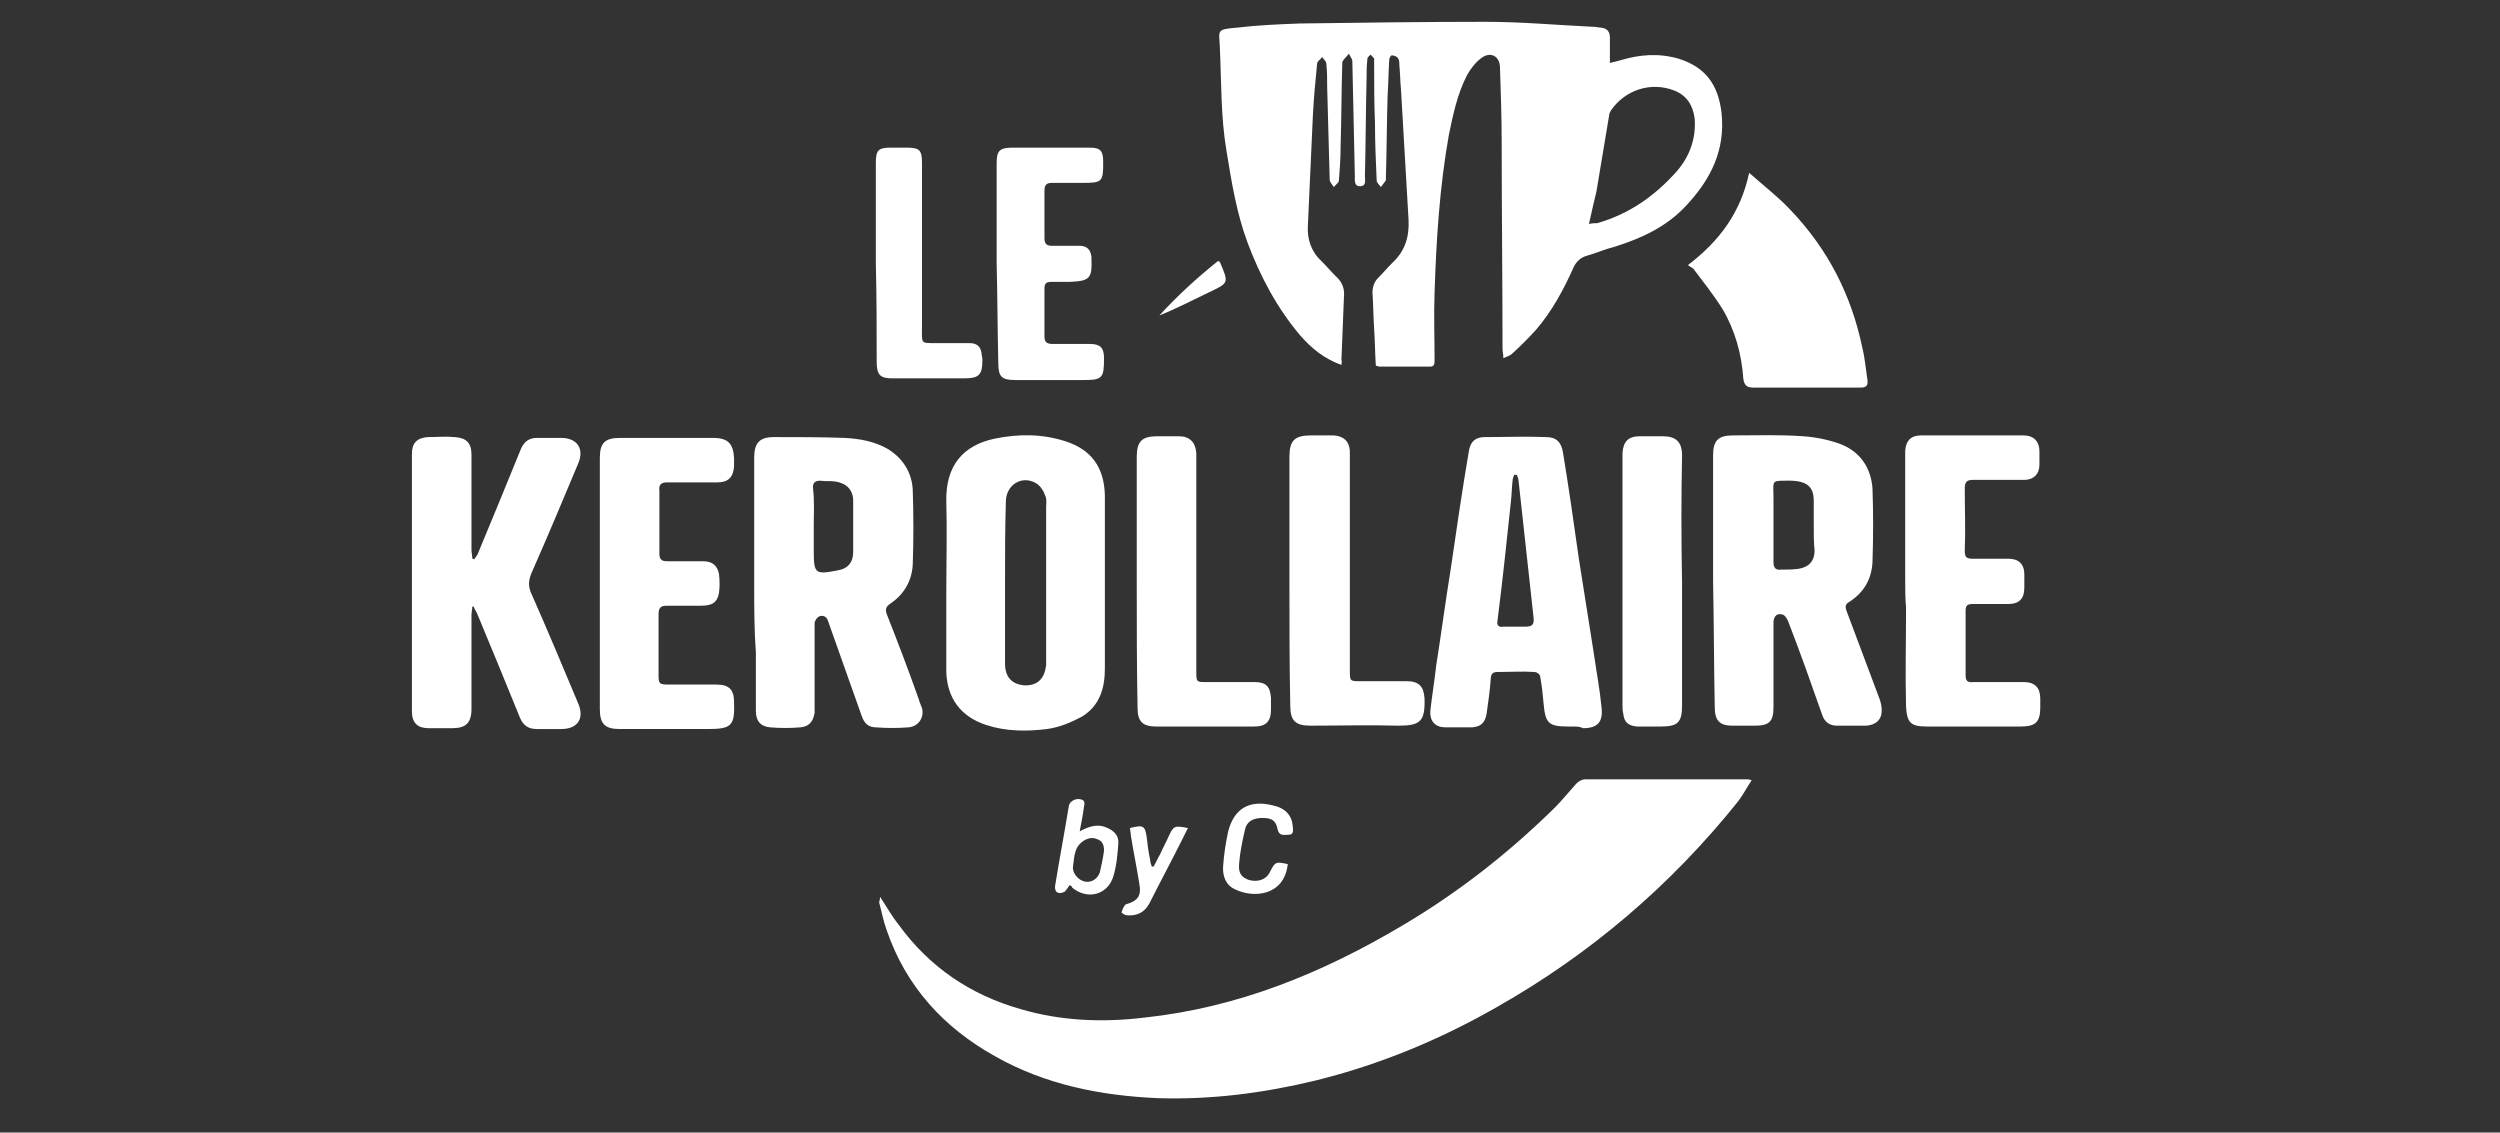
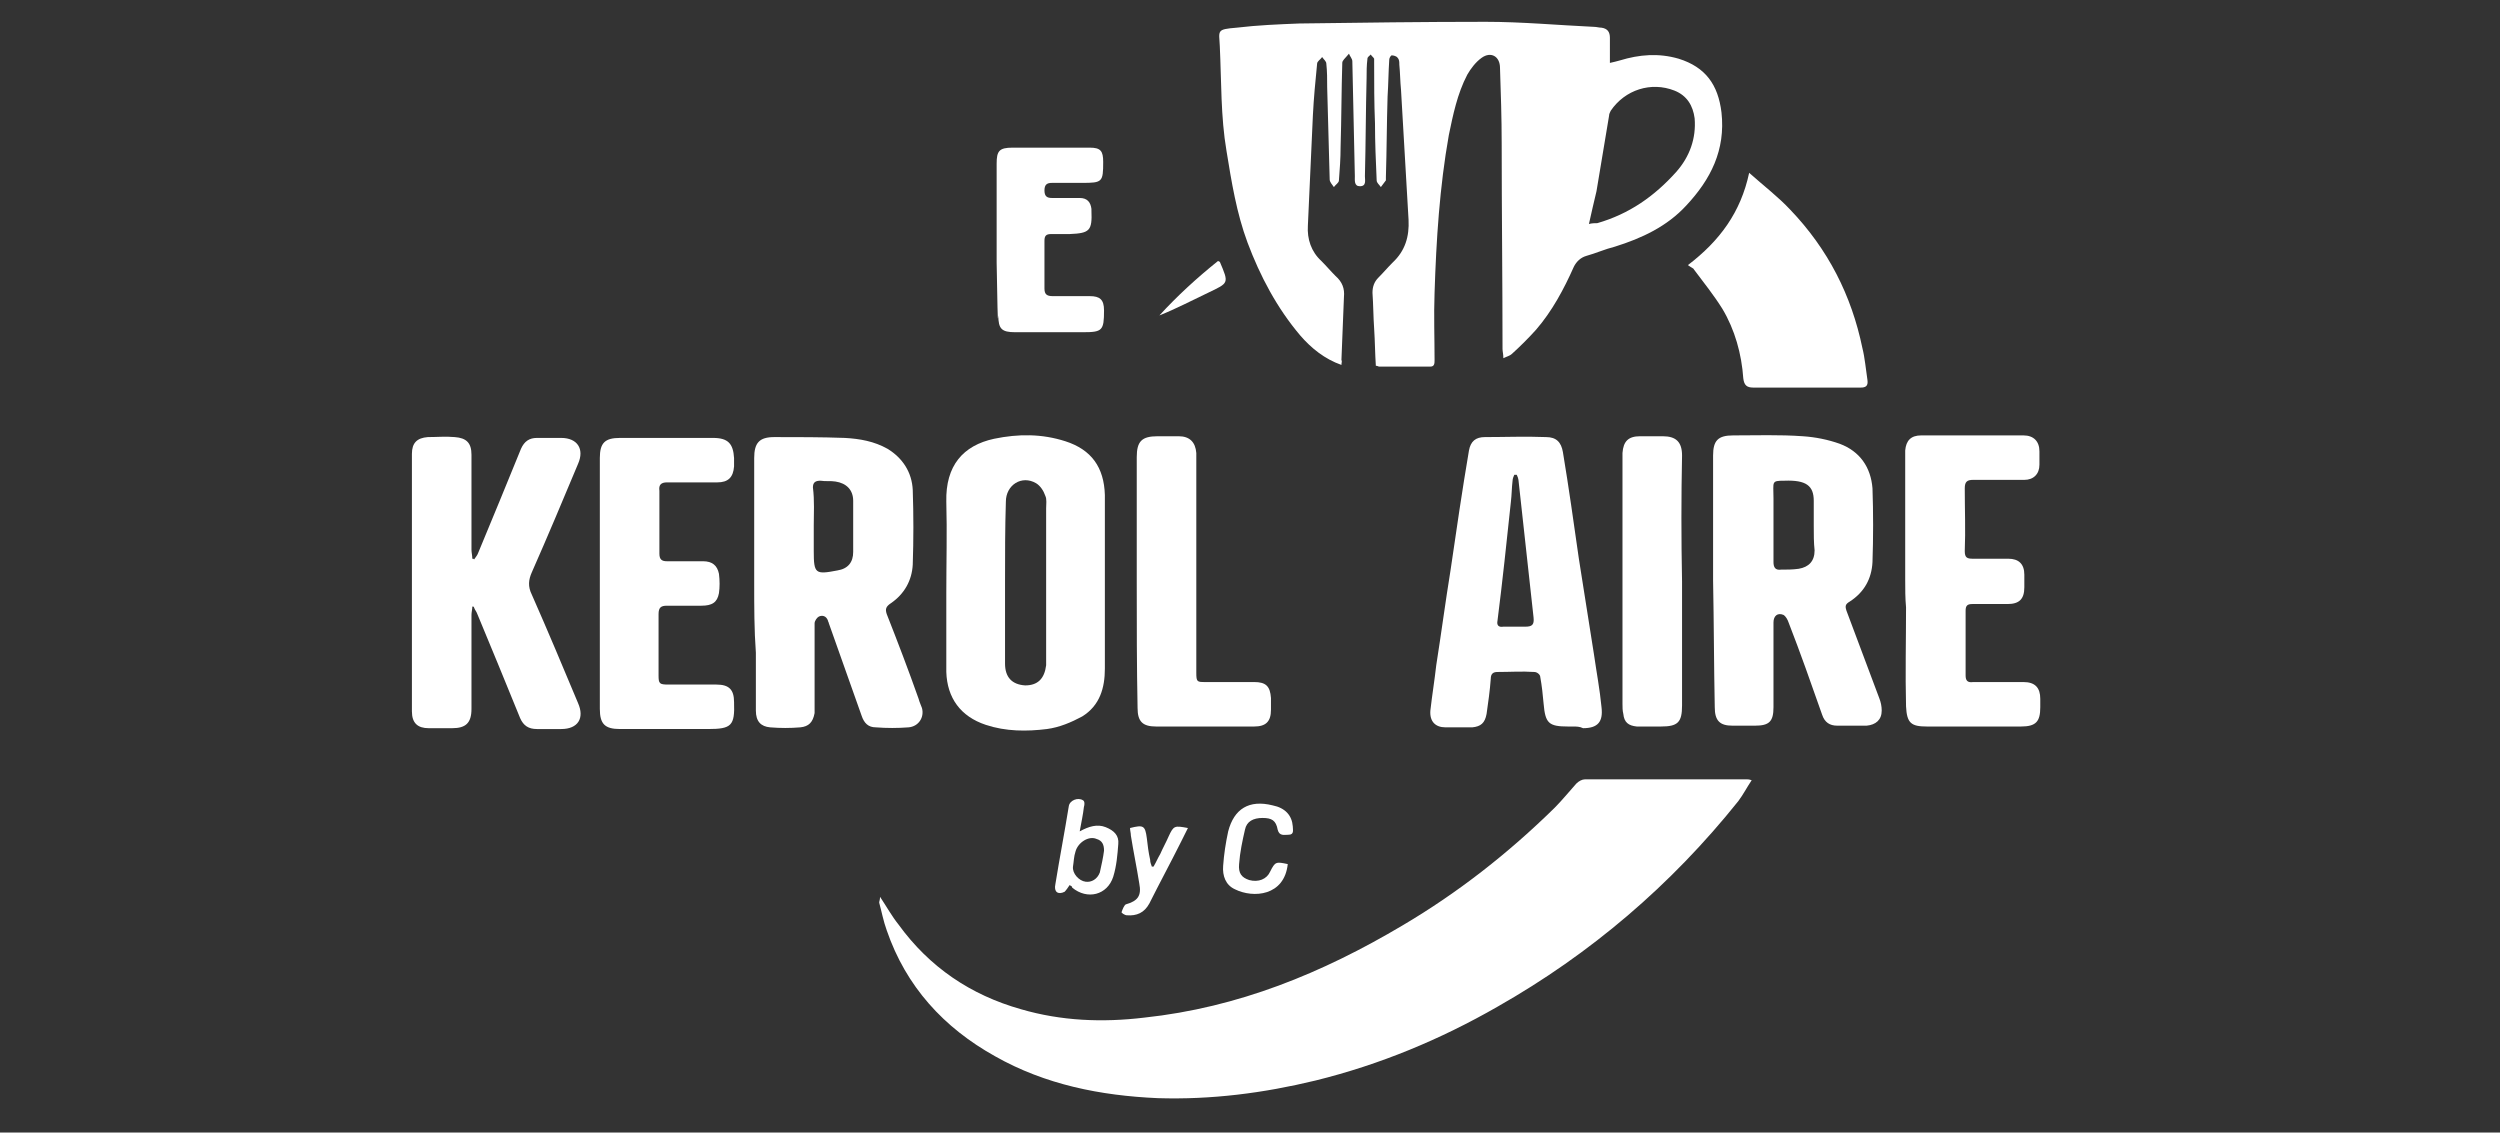
<svg xmlns="http://www.w3.org/2000/svg" id="Calque_1" x="0px" y="0px" viewBox="0 0 298 135" style="enable-background:new 0 0 298 135;" xml:space="preserve">
  <rect x="0" y="0" width="298" height="135" fill="#333333" stroke="none" />
  <style type="text/css"> .st0{fill:#FFFFFF;} </style>
  <g>
    <path class="st0" d="M159.9,43.5c-2-0.7-3.6-2-4.9-3.5c-2.8-3.3-4.8-7.1-6.3-11.1c-1.3-3.5-1.9-7.2-2.5-10.9 c-0.7-4.1-0.6-8.3-0.8-12.5c-0.1-1.9-0.4-2,2-2.2c2.5-0.3,5-0.4,7.5-0.5c7.4-0.1,14.8-0.2,22.2-0.2c4.3,0,8.6,0.4,12.9,0.6 c0.3,0,0.6,0.1,0.9,0.1c0.7,0.1,1,0.5,1,1.2c0,1,0,1.9,0,3c0.5-0.1,0.8-0.2,1.2-0.3c2.3-0.7,4.6-0.9,7-0.2c3.2,1,4.7,3.1,5.1,6.4 c0.5,4.5-1.3,8-4.2,11.1c-2.3,2.5-5.3,3.9-8.5,4.9c-1.2,0.3-2.3,0.8-3.4,1.1c-0.7,0.2-1.2,0.7-1.5,1.3c-1.2,2.7-2.6,5.3-4.5,7.5 c-0.9,1-1.9,2-2.9,2.9c-0.2,0.2-0.6,0.3-1,0.5c0-0.5-0.1-0.8-0.1-1.1c0-8.2-0.1-16.4-0.1-24.5c0-3-0.1-6-0.2-9c0-1.4-1.1-2-2.2-1.2 c-0.7,0.5-1.3,1.3-1.7,2c-1.2,2.3-1.7,4.8-2.2,7.2c-1.1,6.2-1.5,12.5-1.7,18.8c-0.1,2.7,0,5.4,0,8c0,0.4,0,0.8-0.5,0.8 c-2,0-4.1,0-6.1,0c-0.1,0-0.2-0.1-0.4-0.1c-0.1-1.5-0.1-2.9-0.2-4.4c-0.1-1.4-0.1-2.9-0.2-4.3c0-0.7,0.2-1.3,0.7-1.8 c0.6-0.6,1.1-1.2,1.7-1.8c1.5-1.4,2-3.1,1.9-5.1c-0.3-5.2-0.6-10.3-0.9-15.5c-0.1-1-0.1-2-0.2-3c0-0.3,0-0.6-0.2-0.8 c-0.1-0.2-0.5-0.3-0.7-0.3c-0.1,0-0.3,0.3-0.3,0.5c-0.1,1.5-0.1,2.9-0.2,4.4c-0.1,3.2-0.1,6.4-0.2,9.6c0,0.1,0,0.3,0,0.4 c-0.2,0.3-0.4,0.5-0.6,0.8c-0.2-0.3-0.5-0.5-0.5-0.8c-0.1-2.3-0.2-4.5-0.2-6.8c-0.1-2.4-0.1-4.8-0.1-7.2c0-0.2,0-0.4,0-0.5 c-0.1-0.2-0.3-0.3-0.4-0.5c-0.2,0.2-0.4,0.3-0.4,0.5c-0.1,0.8-0.1,1.6-0.1,2.3c-0.1,3.9-0.1,7.8-0.2,11.7c0,0.5,0.2,1.2-0.6,1.2 c-0.7,0-0.6-0.7-0.6-1.2c-0.1-4.6-0.2-9.2-0.3-13.7c0-0.3-0.3-0.6-0.4-0.9C160.3,7,160,7.2,160,7.5c-0.1,3.3-0.1,6.7-0.2,10 c0,1.4-0.1,2.7-0.2,4c0,0.3-0.4,0.5-0.6,0.8c-0.2-0.3-0.5-0.6-0.5-0.9c-0.1-3.7-0.2-7.4-0.3-11c0-0.9,0-1.9-0.1-2.8 c0-0.3-0.3-0.5-0.5-0.8c-0.2,0.3-0.6,0.5-0.6,0.8c-0.2,2-0.4,4.1-0.5,6.1c-0.2,4.4-0.4,8.8-0.6,13.2c-0.1,1.6,0.4,3.1,1.6,4.2 c0.6,0.6,1.1,1.2,1.7,1.8c0.8,0.7,1.1,1.5,1,2.5c-0.1,2.5-0.2,5-0.3,7.5C160,43.1,159.9,43.2,159.9,43.5z M189.4,26.7 c0.4-0.1,0.7-0.1,1-0.1c3.8-1.1,6.8-3.2,9.4-6.1c1.6-1.8,2.4-4,2.2-6.4c-0.2-1.5-0.9-2.7-2.4-3.3c-2.8-1.1-5.9-0.1-7.6,2.4 c-0.1,0.2-0.2,0.4-0.2,0.6c-0.5,3-1,6-1.5,9C190,24.1,189.7,25.3,189.4,26.7z" />
    <path class="st0" d="M104.9,106.9c0.8,1.2,1.4,2.3,2.2,3.3c3.7,5.1,8.6,8.4,14.6,10.1c4.8,1.4,9.7,1.6,14.7,1 c11.2-1.2,21.2-5.3,30.8-11c6.6-3.9,12.6-8.6,18.1-14c0.9-0.9,1.7-1.9,2.6-2.9c0.3-0.3,0.7-0.5,1-0.5c6.5,0,12.9,0,19.4,0 c0.1,0,0.2,0,0.5,0.1c-0.6,0.9-1,1.7-1.6,2.5c-8,10-17.6,18.2-28.7,24.5c-6.8,3.9-14,6.9-21.7,8.8c-6.2,1.5-12.4,2.3-18.8,2.1 c-6.8-0.3-13.4-1.6-19.4-5c-6.1-3.4-10.6-8.3-12.9-15c-0.4-1.1-0.6-2.2-0.9-3.3C104.8,107.4,104.9,107.3,104.9,106.9z" />
    <path class="st0" d="M89.9,69.5c0-5,0-10,0-14.9c0-1.8,0.6-2.5,2.4-2.5c2.8,0,5.6,0,8.4,0.1c1.8,0.1,3.5,0.4,5.1,1.3 c1.8,1.1,2.9,2.8,3,4.9c0.1,3,0.1,5.9,0,8.9c-0.1,1.9-1,3.5-2.6,4.6c-0.6,0.4-0.7,0.7-0.5,1.3c1.3,3.3,2.6,6.7,3.8,10.1 c0.1,0.4,0.3,0.8,0.4,1.1c0.3,1.1-0.4,2.2-1.6,2.3c-1.3,0.1-2.6,0.1-3.9,0c-0.9,0-1.4-0.5-1.7-1.4c-1.3-3.7-2.6-7.3-3.9-11 c0-0.1-0.1-0.2-0.1-0.3c-0.2-0.6-0.7-0.7-1.1-0.5c-0.2,0.1-0.5,0.5-0.5,0.8c0,3.1,0,6.3,0,9.4c0,0.4,0,0.9,0,1.3 c-0.2,1.1-0.7,1.6-1.7,1.7c-1.2,0.1-2.4,0.1-3.6,0c-1.1-0.1-1.7-0.7-1.7-2c0-2.3,0-4.6,0-6.9C89.9,75.1,89.9,72.3,89.9,69.5 C89.9,69.5,89.9,69.5,89.9,69.5z M97,62.6C97,62.6,97,62.6,97,62.6c0,1,0,2.1,0,3.1c0,2.7,0.2,2.8,2.8,2.3c1.3-0.2,1.9-1,1.9-2.2 c0-2,0-4.1,0-6.1c0-1.3-0.8-2.1-2.1-2.3c-0.6-0.1-1.2,0-1.8-0.1c-0.6,0-0.9,0.2-0.9,0.8C97.1,59.7,97,61.2,97,62.6z" />
    <path class="st0" d="M204.2,69.2c0-5,0-10,0-14.9c0-1.8,0.6-2.4,2.4-2.4c2.8,0,5.5-0.1,8.3,0.1c1.5,0.1,3,0.4,4.4,0.9 c2.4,0.9,3.7,2.8,3.9,5.3c0.1,2.9,0.1,5.9,0,8.8c-0.1,2-1,3.6-2.7,4.7c-0.5,0.3-0.6,0.5-0.4,1.1c1.3,3.5,2.6,6.9,3.9,10.4 c0.2,0.5,0.3,1,0.3,1.5c0,1.1-0.7,1.7-1.8,1.8c-1.2,0-2.4,0-3.5,0c-0.9,0-1.5-0.4-1.8-1.3c-1.3-3.7-2.6-7.4-4-11 c-0.1-0.3-0.3-0.7-0.6-0.9c-0.7-0.3-1.2,0.1-1.2,0.9c0,3.4,0,6.7,0,10.1c0,1.7-0.5,2.2-2.2,2.2c-0.9,0-1.8,0-2.7,0 c-1.5,0-2.1-0.6-2.1-2.2C204.3,79.4,204.3,74.3,204.2,69.2C204.3,69.2,204.3,69.2,204.2,69.2z M216.2,62.7 C216.2,62.7,216.2,62.7,216.2,62.7c0-1,0-2,0-3c0-1.8-0.9-2.5-3.5-2.4c-1.6,0-1.3,0.1-1.3,2.1c0,0.1,0,0.3,0,0.4c0,2.4,0,4.8,0,7.2 c0,0.6,0.2,1,0.9,0.9c0.7,0,1.4,0,2.1-0.1c1.2-0.2,1.9-0.9,1.9-2.2C216.2,64.7,216.2,63.7,216.2,62.7z" />
    <path class="st0" d="M131.7,69.4c0,3.4,0,6.9,0,10.3c0,2.3-0.6,4.4-2.7,5.7c-1.3,0.7-2.7,1.3-4.2,1.5c-2.4,0.3-4.9,0.3-7.3-0.5 c-3-1-4.6-3.2-4.7-6.3c0-3.1,0-6.3,0-9.4c0-3.6,0.1-7.3,0-10.9c-0.1-4.3,2-6.7,5.7-7.5c2.9-0.6,5.7-0.6,8.5,0.3 c3.1,1,4.6,3.1,4.7,6.4C131.7,62.4,131.7,65.9,131.7,69.4C131.7,69.4,131.7,69.4,131.7,69.4z M119.8,69.4 C119.8,69.4,119.8,69.4,119.8,69.4c0,3.2,0,6.4,0,9.7c0,1.6,0.8,2.5,2.4,2.6c1.5,0,2.3-0.8,2.5-2.4c0-0.3,0-0.6,0-0.9 c0-5.9,0-11.9,0-17.8c0-0.5,0.1-1.1-0.1-1.5c-0.2-0.6-0.6-1.2-1.1-1.5c-1.7-1-3.6,0.2-3.6,2.2C119.8,62.9,119.8,66.1,119.8,69.4z" />
    <path class="st0" d="M56.3,72.3c0,0.3-0.1,0.7-0.1,1c0,3.7,0,7.5,0,11.2c0,1.7-0.7,2.3-2.3,2.3c-0.9,0-1.8,0-2.8,0 c-1.3,0-2-0.6-2-2c0-10.2,0-20.5,0-30.7c0-1.3,0.6-1.9,1.9-2c1.1,0,2.1-0.1,3.2,0c1.4,0.1,2,0.7,2,2.1c0,3.8,0,7.5,0,11.3 c0,0.4,0.1,0.7,0.1,1.1c0.1,0,0.2,0,0.2,0.1c0.2-0.3,0.4-0.5,0.5-0.8c1.7-4.1,3.4-8.2,5.1-12.4c0.4-0.9,1-1.3,1.9-1.3 c1,0,2,0,2.9,0c1.9,0,2.8,1.3,2,3.1c-1.8,4.3-3.6,8.6-5.5,12.9c-0.4,0.9-0.5,1.7,0,2.7c1.9,4.3,3.7,8.6,5.5,12.9 c0.8,1.8,0,3.1-2,3.1c-0.9,0-1.9,0-2.9,0c-1,0-1.6-0.4-2-1.3c-1.7-4.2-3.4-8.3-5.1-12.4c-0.1-0.3-0.3-0.5-0.4-0.8 C56.5,72.3,56.4,72.3,56.3,72.3z" />
    <path class="st0" d="M187.5,86.6c-0.2,0-0.4,0-0.6,0c-2.3,0-2.7-0.4-2.9-2.7c-0.1-1.1-0.2-2.1-0.4-3.2c0-0.3-0.4-0.6-0.7-0.6 c-1.5-0.1-2.9,0-4.4,0c-0.5,0-0.8,0.2-0.8,0.8c-0.1,1.4-0.3,2.8-0.5,4.2c-0.2,1.1-0.7,1.5-1.7,1.6c-1.1,0-2.1,0-3.2,0 c-1.2,0-1.9-0.7-1.8-2c0.2-1.8,0.5-3.6,0.7-5.4c0.6-3.8,1.1-7.6,1.7-11.3c0.7-4.8,1.4-9.6,2.2-14.3c0.2-1.1,0.8-1.6,1.9-1.6 c2.4,0,4.8-0.1,7.3,0c1.2,0,1.8,0.6,2,1.8c0.7,4.2,1.3,8.5,1.9,12.7c0.6,3.8,1.2,7.6,1.8,11.4c0.3,2.1,0.7,4.2,0.9,6.3 c0.2,1.7-0.4,2.5-2.2,2.5C188.3,86.6,187.9,86.6,187.5,86.6C187.5,86.6,187.5,86.6,187.5,86.6z M180.8,56.6c-0.1,0-0.2,0-0.3,0 c-0.1,0.2-0.2,0.5-0.2,0.7c-0.1,0.8-0.1,1.7-0.2,2.5c-0.5,4.7-1,9.5-1.6,14.2c-0.1,0.5,0.1,0.8,0.7,0.7c0.9,0,1.7,0,2.6,0 c0.8,0,1.1-0.2,1-1.1c-0.6-5.5-1.2-11-1.8-16.4C181,57.1,180.9,56.8,180.8,56.6z" />
    <path class="st0" d="M227.1,69.1c0-4.8,0-9.6,0-14.3c0-0.4,0-0.8,0-1.1c0.1-1.2,0.7-1.8,1.9-1.8c4.1,0,8.1,0,12.2,0 c1.2,0,1.9,0.7,1.9,1.9c0,0.5,0,1.1,0,1.6c0,1.1-0.7,1.8-1.8,1.8c-2,0-4.1,0-6.1,0c-0.7,0-1,0.2-1,1c0,2.5,0.1,5,0,7.5 c0,0.8,0.3,0.9,1,0.9c1.4,0,2.8,0,4.2,0c1.2,0,1.9,0.6,1.9,1.9c0,0.5,0,1,0,1.5c0,1.4-0.6,2-2,2c-1.4,0-2.8,0-4.2,0 c-0.6,0-0.8,0.2-0.8,0.8c0,2.6,0,5.1,0,7.7c0,0.6,0.2,0.9,0.9,0.8c2,0,4,0,6,0c1.4,0,2,0.7,2,2c0,0.3,0,0.7,0,1 c0,1.7-0.5,2.3-2.3,2.3c-3.7,0-7.5,0-11.2,0c-1.9,0-2.4-0.4-2.5-2.4c-0.1-3.9,0-7.8,0-11.8C227.1,71.3,227.1,70.2,227.1,69.1 C227.1,69.1,227.1,69.1,227.1,69.1z" />
    <path class="st0" d="M71.5,69.5c0-5,0-10,0-14.9c0-1.8,0.6-2.4,2.4-2.4c3.7,0,7.4,0,11.1,0c1.8,0,2.4,0.7,2.5,2.4c0,0.3,0,0.7,0,1 c-0.1,1.3-0.7,1.9-2,1.9c-2,0-4,0-6,0c-0.7,0-1,0.3-0.9,1c0,2.5,0,5,0,7.5c0,0.7,0.3,0.9,0.9,0.9c1.4,0,2.9,0,4.3,0 c1.1,0,1.7,0.5,1.9,1.5c0.1,0.8,0.1,1.6,0,2.3c-0.2,1.1-0.8,1.5-2.1,1.5c-1.4,0-2.7,0-4.1,0c-0.7,0-1,0.2-1,1c0,2.4,0,4.8,0,7.3 c0,1,0.1,1.1,1.2,1.1c1.9,0,3.8,0,5.7,0c1.5,0,2.1,0.6,2.1,2.1c0.1,2.8-0.3,3.2-3.1,3.2c-3.5,0-7,0-10.5,0c-1.8,0-2.4-0.6-2.4-2.4 C71.5,79.4,71.5,74.5,71.5,69.5C71.5,69.5,71.5,69.5,71.5,69.5z" />
    <path class="st0" d="M201.2,31.6c3.8-2.9,6.3-6.3,7.3-11c1.8,1.6,3.5,2.9,4.9,4.4c4.5,4.7,7.3,10.2,8.6,16.5 c0.3,1.2,0.4,2.5,0.6,3.8c0.1,0.7-0.2,0.9-0.8,0.9c-3.2,0-6.3,0-9.5,0c-1.1,0-2.2,0-3.3,0c-0.8,0-1.1-0.3-1.2-1.1 c-0.2-2.9-1-5.8-2.5-8.3c-1-1.6-2.2-3.1-3.4-4.7C201.9,32,201.6,31.9,201.2,31.6z" />
    <path class="st0" d="M135.5,69.4c0-5,0-9.9,0-14.9c0-1.9,0.6-2.5,2.5-2.5c0.8,0,1.7,0,2.5,0c1.3,0,2,0.7,2.1,2c0,2,0,4.1,0,6.1 c0,6.7,0,13.4,0,20.1c0,1.1,0.1,1.1,1.1,1.1c1.9,0,3.9,0,5.8,0c1.4,0,1.9,0.5,2,1.9c0,0.5,0,0.9,0,1.4c0,1.4-0.6,2-2,2 c-3.9,0-7.8,0-11.7,0c-1.6,0-2.2-0.6-2.2-2.2C135.5,79.5,135.5,74.4,135.5,69.4C135.5,69.4,135.5,69.4,135.5,69.4z" />
-     <path class="st0" d="M153.7,69.3c0-4.9,0-9.8,0-14.8c0-2,0.6-2.6,2.6-2.6c0.9,0,1.8,0,2.7,0c1.2,0.1,1.8,0.7,1.9,1.8 c0,0.4,0,0.8,0,1.2c0,8.3,0,16.6,0,25c0,1.3,0,1.3,1.3,1.3c1.8,0,3.7,0,5.5,0c1.4,0,2,0.6,2.1,2c0.1,2.8-0.5,3.3-3.1,3.3 c-3.5-0.1-7,0-10.5,0c-1.8,0-2.4-0.6-2.4-2.4C153.7,79.3,153.7,74.3,153.7,69.3C153.7,69.3,153.7,69.3,153.7,69.3z" />
    <path class="st0" d="M200.5,69.3c0,4.9,0,9.8,0,14.8c0,2-0.5,2.5-2.5,2.5c-1,0-2,0-2.9,0c-1-0.1-1.5-0.5-1.6-1.5 c-0.1-0.4-0.1-0.8-0.1-1.2c0-9.7,0-19.4,0-29c0-0.3,0-0.6,0-0.9c0.1-1.4,0.7-2,2.1-2c0.9,0,1.8,0,2.7,0c1.6,0,2.3,0.7,2.3,2.3 C200.4,59.2,200.4,64.2,200.5,69.3C200.4,69.3,200.5,69.3,200.5,69.3z" />
-     <path class="st0" d="M118.8,31.3c0-3.9,0-7.9,0-11.8c0-1.5,0.3-1.9,1.9-1.9c3.1,0,6.1,0,9.2,0c1.3,0,1.6,0.4,1.6,1.7 c0,2.4-0.1,2.5-2.5,2.5c-1.2,0-2.4,0-3.6,0c-0.6,0-0.9,0.2-0.9,0.9c0,1.9,0,3.8,0,5.7c0,0.7,0.3,0.9,0.9,0.9c1.1,0,2.2,0,3.3,0 c0.9,0,1.3,0.5,1.4,1.3c0,0.1,0,0.1,0,0.2c0.1,2.4-0.2,2.7-2.6,2.8c-0.7,0-1.4,0-2.2,0c-0.6,0-0.8,0.2-0.8,0.8c0,1.9,0,3.8,0,5.7 c0,0.7,0.3,0.9,1,0.9c1.5,0,2.9,0,4.4,0c1.2,0,1.7,0.4,1.7,1.7c0,2.4-0.2,2.6-2.5,2.6c-2.7,0-5.4,0-8.1,0c-1.6,0-2-0.4-2-2 C118.9,39.2,118.9,35.3,118.8,31.3C118.9,31.3,118.9,31.3,118.8,31.3z" />
-     <path class="st0" d="M104.4,31.4c0-4,0-8,0-12c0-1.5,0.3-1.8,1.8-1.8c0.6,0,1.3,0,1.9,0c1.5,0,1.8,0.3,1.8,1.8c0,6.6,0,13.1,0,19.7 c0,1.9-0.2,1.8,1.8,1.8c1.3,0,2.6,0,3.9,0c0.8,0,1.3,0.4,1.4,1.2c0,0.3,0.1,0.5,0.1,0.8c0,1.8-0.4,2.2-2.2,2.2c-2.8,0-5.7,0-8.5,0 c-1.5,0-1.9-0.4-1.9-2C104.5,39.3,104.5,35.4,104.4,31.4C104.4,31.4,104.4,31.4,104.4,31.4z" />
+     <path class="st0" d="M118.8,31.3c0-3.9,0-7.9,0-11.8c0-1.5,0.3-1.9,1.9-1.9c3.1,0,6.1,0,9.2,0c1.3,0,1.6,0.4,1.6,1.7 c0,2.4-0.1,2.5-2.5,2.5c-1.2,0-2.4,0-3.6,0c-0.6,0-0.9,0.2-0.9,0.9c0,0.7,0.3,0.9,0.9,0.9c1.1,0,2.2,0,3.3,0 c0.9,0,1.3,0.5,1.4,1.3c0,0.1,0,0.1,0,0.2c0.1,2.4-0.2,2.7-2.6,2.8c-0.7,0-1.4,0-2.2,0c-0.6,0-0.8,0.2-0.8,0.8c0,1.9,0,3.8,0,5.7 c0,0.7,0.3,0.9,1,0.9c1.5,0,2.9,0,4.4,0c1.2,0,1.7,0.4,1.7,1.7c0,2.4-0.2,2.6-2.5,2.6c-2.7,0-5.4,0-8.1,0c-1.6,0-2-0.4-2-2 C118.9,39.2,118.9,35.3,118.8,31.3C118.9,31.3,118.9,31.3,118.8,31.3z" />
    <path class="st0" d="M127.5,105.5c-0.2,0.3-0.4,0.6-0.6,0.8c-0.8,0.4-1.3,0-1.1-0.9c0.5-3.1,1.1-6.2,1.6-9.3 c0.1-0.7,1.1-1.1,1.7-0.7c0.2,0.1,0.2,0.5,0.1,0.8c-0.1,0.9-0.3,1.8-0.5,2.9c1.1-0.6,2.1-0.9,3.1-0.5c1,0.4,1.6,1,1.5,2 c-0.1,1.3-0.2,2.6-0.6,3.9c-0.7,2.2-3.1,2.8-4.9,1.3C127.8,105.6,127.6,105.6,127.5,105.5z M131.6,101.4c0-0.7-0.2-1.2-0.9-1.4 c-0.9-0.4-2.2,0.4-2.5,1.5c-0.2,0.6-0.2,1.2-0.3,1.8c-0.1,0.8,0.7,1.7,1.5,1.8c0.7,0.1,1.4-0.3,1.7-1.1 C131.3,103.1,131.5,102.2,131.6,101.4z" />
    <path class="st0" d="M153.5,103c-0.4,3.8-4.1,4.1-6.3,3c-1.1-0.5-1.5-1.6-1.4-2.8c0.1-1.4,0.3-2.7,0.6-4.1c0.7-2.7,2.5-3.8,5.3-3.1 c1.5,0.3,2.3,1.2,2.4,2.5c0,0.4,0.2,1-0.5,1c-0.5,0-1.1,0.2-1.3-0.6c-0.2-1.1-0.7-1.4-1.8-1.4c-1.1,0-1.9,0.4-2.1,1.4 c-0.3,1.3-0.6,2.7-0.7,4.1c-0.1,1.1,0.3,1.6,1.2,1.9c1.1,0.3,2.1-0.1,2.5-1C152,102.7,152.1,102.7,153.5,103z" />
    <path class="st0" d="M134.7,98.7c1.6-0.4,1.8-0.3,2,1.2c0.1,0.9,0.2,1.7,0.4,2.6c0,0.3,0.1,0.5,0.2,0.8c0.1,0,0.2,0,0.2,0 c0.3-0.5,0.5-1,0.8-1.5c0.3-0.7,0.7-1.4,1-2.1c0.6-1.3,0.7-1.3,2.3-1c-0.3,0.6-0.6,1.2-0.9,1.8c-1.2,2.4-2.5,4.8-3.7,7.2 c-0.6,1.1-1.5,1.5-2.7,1.4c-0.2,0-0.7-0.3-0.6-0.4c0.1-0.3,0.3-0.8,0.5-0.9c1.4-0.4,1.9-1,1.6-2.5c-0.3-1.9-0.7-3.8-1-5.7 C134.8,99.3,134.7,99,134.7,98.7z" />
    <path class="st0" d="M145.2,31.1c0.1,0.1,0.2,0.1,0.2,0.1c1.1,2.6,1.1,2.5-1.4,3.7c-1.9,0.9-3.8,1.9-5.8,2.7 C140.3,35.3,142.7,33.1,145.2,31.1z" />
  </g>
</svg>